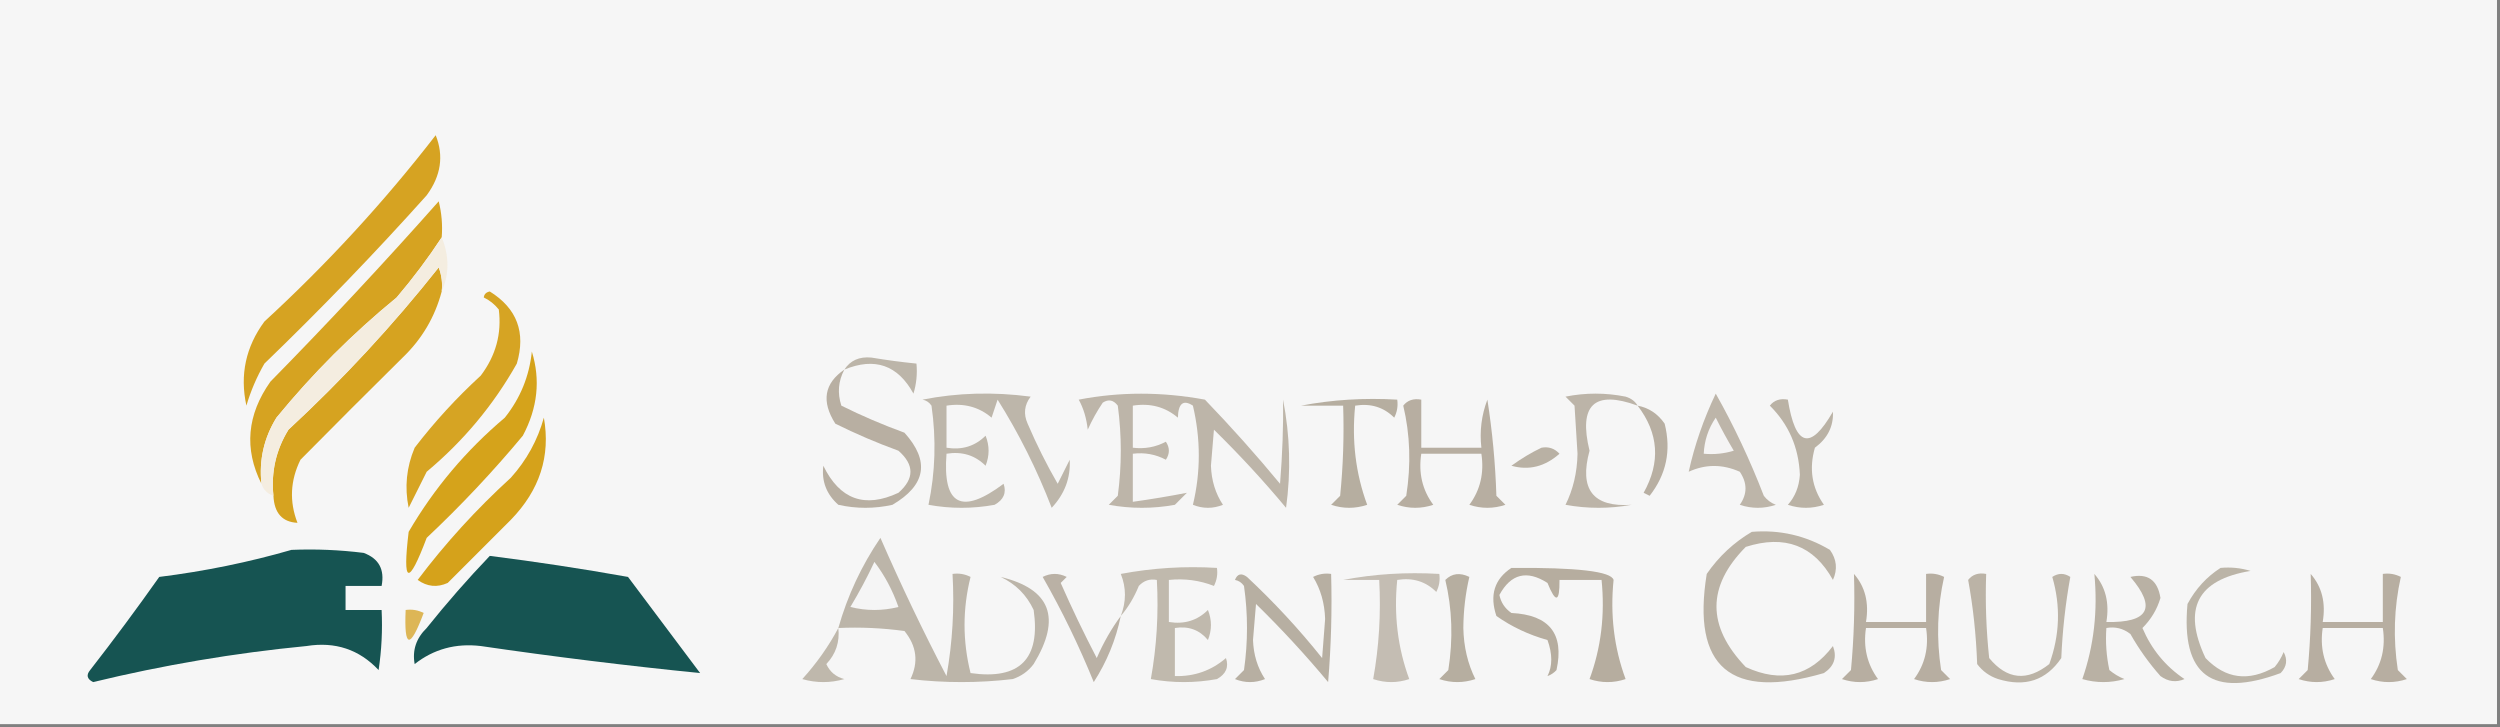
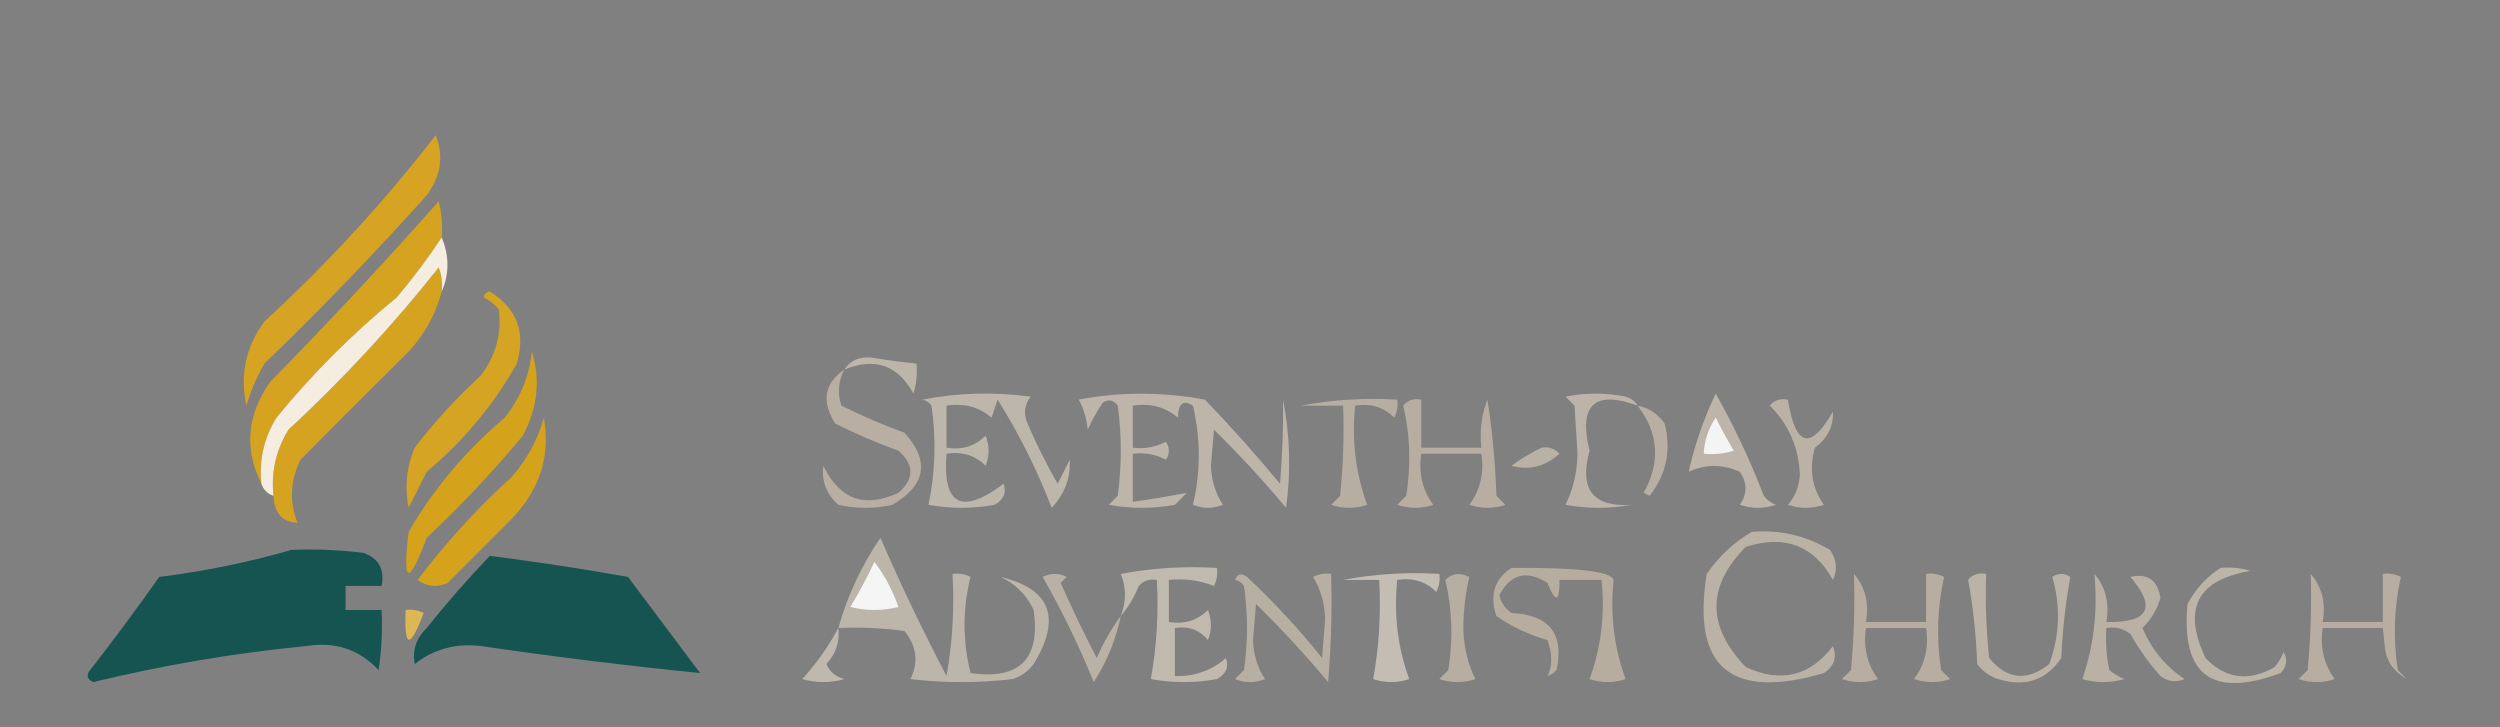
<svg xmlns="http://www.w3.org/2000/svg" version="1.1" width="416px" height="121px" style="shape-rendering:geometricPrecision; text-rendering:geometricPrecision; image-rendering:optimizeQuality; fill-rule:evenodd; clip-rule:evenodd">
  <rect width="100%" height="100%" fill="#808080" stroke="none" />
  <g>
-     <path style="opacity:1" fill="#f6f6f6" d="M -0.5,-0.5 C 138.167,-0.5 276.833,-0.5 415.5,-0.5C 415.5,39.833 415.5,80.167 415.5,120.5C 276.833,120.5 138.167,120.5 -0.5,120.5C -0.5,80.167 -0.5,39.833 -0.5,-0.5 Z" />
-   </g>
+     </g>
  <g>
    <path style="opacity:1" fill="#d6a322" d="M 72.5,22.5 C 73.876,25.933 73.376,29.266 71,32.5C 62.364,42.137 53.364,51.47 44,60.5C 42.725,62.717 41.725,65.051 41,67.5C 39.889,62.389 40.889,57.722 44,53.5C 54.443,43.897 63.943,33.563 72.5,22.5 Z" />
  </g>
  <g>
    <path style="opacity:1" fill="#d6a321" d="M 73.5,39.5 C 71.248,42.932 68.748,46.266 66,49.5C 58.667,55.5 52,62.167 46,69.5C 43.922,72.871 43.089,76.537 43.5,80.5C 40.596,74.688 41.096,69.021 45,63.5C 54.618,53.708 63.951,43.708 73,33.5C 73.496,35.473 73.662,37.473 73.5,39.5 Z" />
  </g>
  <g>
    <path style="opacity:1" fill="#d6a320" d="M 73.5,48.5 C 72.364,52.771 70.198,56.437 67,59.5C 61.248,65.184 55.581,70.85 50,76.5C 48.294,79.959 48.128,83.459 49.5,87C 46.969,86.872 45.635,85.372 45.5,82.5C 45.089,78.537 45.922,74.871 48,71.5C 57.069,63.101 65.402,54.101 73,44.5C 73.49,45.793 73.657,47.127 73.5,48.5 Z" />
  </g>
  <g>
    <path style="opacity:1" fill="#d6a423" d="M 80.5,49.5 C 80.56,48.957 80.893,48.624 81.5,48.5C 86.029,51.318 87.529,55.318 86,60.5C 82.13,67.376 77.13,73.376 71,78.5C 70,80.5 69,82.5 68,84.5C 67.299,81.072 67.632,77.738 69,74.5C 72.298,70.2 75.965,66.2 80,62.5C 82.505,59.181 83.505,55.514 83,51.5C 82.292,50.62 81.458,49.953 80.5,49.5 Z" />
  </g>
  <g>
    <path style="opacity:1" fill="#bcb5a9" d="M 140.5,61.5 C 141.492,59.974 142.992,59.307 145,59.5C 147.498,59.917 149.998,60.251 152.5,60.5C 152.66,62.199 152.494,63.866 152,65.5C 149.399,60.743 145.566,59.409 140.5,61.5 Z" />
  </g>
  <g>
    <path style="opacity:1" fill="#f4ede0" d="M 73.5,39.5 C 74.775,42.604 74.775,45.604 73.5,48.5C 73.657,47.127 73.49,45.793 73,44.5C 65.402,54.101 57.069,63.101 48,71.5C 45.922,74.871 45.089,78.537 45.5,82.5C 44.5,82.167 43.833,81.5 43.5,80.5C 43.089,76.537 43.922,72.871 46,69.5C 52,62.167 58.667,55.5 66,49.5C 68.748,46.266 71.248,42.932 73.5,39.5 Z" />
  </g>
  <g>
    <path style="opacity:1" fill="#b6aea0" d="M 216.5,67.5 C 221.64,66.512 226.974,66.179 232.5,66.5C 232.649,67.552 232.483,68.552 232,69.5C 230.246,67.75 228.079,67.083 225.5,67.5C 224.913,73.303 225.58,78.803 227.5,84C 225.5,84.667 223.5,84.667 221.5,84C 222,83.5 222.5,83 223,82.5C 223.499,77.511 223.666,72.511 223.5,67.5C 221.167,67.5 218.833,67.5 216.5,67.5 Z" />
  </g>
  <g>
    <path style="opacity:1" fill="#d5a31b" d="M 88.5,58.5 C 89.958,63.221 89.458,67.887 87,72.5C 82.033,78.469 76.7,84.135 71,89.5C 67.946,97.588 66.946,97.255 68,88.5C 72.206,81.288 77.539,74.955 84,69.5C 86.575,66.274 88.075,62.607 88.5,58.5 Z" />
  </g>
  <g>
    <path style="opacity:1" fill="#b7aea1" d="M 233.5,67.5 C 234.209,66.596 235.209,66.263 236.5,66.5C 236.5,69.167 236.5,71.833 236.5,74.5C 239.833,74.5 243.167,74.5 246.5,74.5C 246.187,71.753 246.52,69.087 247.5,66.5C 248.329,71.802 248.829,77.136 249,82.5C 249.5,83 250,83.5 250.5,84C 248.5,84.667 246.5,84.667 244.5,84C 246.321,81.544 246.988,78.711 246.5,75.5C 243.167,75.5 239.833,75.5 236.5,75.5C 236.012,78.711 236.679,81.544 238.5,84C 236.5,84.667 234.5,84.667 232.5,84C 233,83.5 233.5,83 234,82.5C 234.816,77.316 234.65,72.316 233.5,67.5 Z" />
  </g>
  <g>
    <path style="opacity:1" fill="#bcb4a8" d="M 272.5,67.5 C 265.298,64.864 262.632,67.364 264.5,75C 262.739,81.438 265.072,84.438 271.5,84C 267.833,84.667 264.167,84.667 260.5,84C 261.771,81.446 262.438,78.613 262.5,75.5C 262.333,72.833 262.167,70.167 262,67.5C 261.5,67 261,66.5 260.5,66C 263.833,65.333 267.167,65.333 270.5,66C 271.416,66.278 272.082,66.778 272.5,67.5 Z" />
  </g>
  <g>
    <path style="opacity:1" fill="#b8afa2" d="M 272.5,67.5 C 274.371,67.859 275.871,68.859 277,70.5C 278.114,74.95 277.28,78.95 274.5,82.5C 274.167,82.333 273.833,82.167 273.5,82C 276.343,76.922 276.01,72.088 272.5,67.5 Z" />
  </g>
  <g>
    <path style="opacity:1" fill="#bab2a5" d="M 294.5,67.5 C 295.209,66.596 296.209,66.263 297.5,66.5C 298.754,74.352 301.254,75.019 305,68.5C 305.115,70.938 304.115,72.938 302,74.5C 300.996,77.993 301.496,81.159 303.5,84C 301.5,84.667 299.5,84.667 297.5,84C 298.704,82.647 299.371,80.981 299.5,79C 299.305,74.451 297.638,70.618 294.5,67.5 Z" />
  </g>
  <g>
    <path style="opacity:1" fill="#b8afa2" d="M 140.5,61.5 C 139.489,63.402 139.322,65.402 140,67.5C 143.401,69.191 146.901,70.691 150.5,72C 154.758,76.721 154.091,80.721 148.5,84C 145.5,84.667 142.5,84.667 139.5,84C 137.522,82.245 136.689,80.078 137,77.5C 139.735,83.122 143.901,84.622 149.5,82C 152.167,79.667 152.167,77.333 149.5,75C 145.901,73.691 142.401,72.191 139,70.5C 136.643,66.8 137.143,63.8 140.5,61.5 Z" />
  </g>
  <g>
    <path style="opacity:1" fill="#bdb6aa" d="M 153.5,66.5 C 159.319,65.347 165.319,65.181 171.5,66C 170.446,67.388 170.28,68.888 171,70.5C 172.481,73.956 174.148,77.29 176,80.5C 176.667,79.167 177.333,77.833 178,76.5C 178.164,79.522 177.164,82.189 175,84.5C 172.562,78.167 169.562,72.167 166,66.5C 165.667,67.5 165.333,68.5 165,69.5C 162.894,67.709 160.394,67.042 157.5,67.5C 157.5,69.833 157.5,72.167 157.5,74.5C 160.079,74.917 162.246,74.25 164,72.5C 164.667,74.167 164.667,75.833 164,77.5C 162.246,75.75 160.079,75.083 157.5,75.5C 156.831,84.081 159.998,85.748 167,80.5C 167.507,81.996 167.007,83.163 165.5,84C 161.833,84.667 158.167,84.667 154.5,84C 155.639,78.584 155.806,73.084 155,67.5C 154.617,66.944 154.117,66.611 153.5,66.5 Z" />
  </g>
  <g>
    <path style="opacity:1" fill="#bdb5a9" d="M 179.5,66.5 C 186.344,65.181 193.344,65.181 200.5,66.5C 204.852,71.018 209.019,75.684 213,80.5C 213.397,75.564 213.564,70.897 213.5,66.5C 214.664,72.472 214.83,78.472 214,84.5C 210.233,79.977 206.233,75.643 202,71.5C 201.833,73.5 201.667,75.5 201.5,77.5C 201.59,79.964 202.257,82.13 203.5,84C 201.833,84.667 200.167,84.667 198.5,84C 199.806,78.554 199.806,73.054 198.5,67.5C 196.898,66.45 196.065,67.117 196,69.5C 193.894,67.709 191.394,67.042 188.5,67.5C 188.5,69.833 188.5,72.167 188.5,74.5C 190.467,74.739 192.301,74.406 194,73.5C 194.667,74.5 194.667,75.5 194,76.5C 192.301,75.594 190.467,75.261 188.5,75.5C 188.5,78.167 188.5,80.833 188.5,83.5C 191.596,83.065 194.596,82.565 197.5,82C 196.833,82.667 196.167,83.333 195.5,84C 191.833,84.667 188.167,84.667 184.5,84C 185,83.5 185.5,83 186,82.5C 186.667,77.5 186.667,72.5 186,67.5C 185.282,66.549 184.449,66.383 183.5,67C 182.54,68.419 181.707,69.919 181,71.5C 180.802,69.618 180.302,67.952 179.5,66.5 Z" />
  </g>
  <g>
    <path style="opacity:1" fill="#bdb5a9" d="M 285.5,65.5 C 288.524,70.858 291.191,76.525 293.5,82.5C 294.025,83.192 294.692,83.692 295.5,84C 293.5,84.667 291.5,84.667 289.5,84C 290.767,82.204 290.767,80.371 289.5,78.5C 286.628,77.218 283.795,77.218 281,78.5C 281.975,74.078 283.475,69.745 285.5,65.5 Z" />
  </g>
  <g>
    <path style="opacity:1" fill="#f5f4f4" d="M 285.5,69.5 C 286.391,71.29 287.391,73.124 288.5,75C 286.866,75.493 285.199,75.66 283.5,75.5C 283.604,73.297 284.27,71.297 285.5,69.5 Z" />
  </g>
  <g>
    <path style="opacity:1" fill="#b9b1a4" d="M 256.5,74.5 C 257.675,74.281 258.675,74.614 259.5,75.5C 257.071,77.653 254.404,78.319 251.5,77.5C 253.145,76.304 254.811,75.304 256.5,74.5 Z" />
  </g>
  <g>
    <path style="opacity:1" fill="#d5a21b" d="M 90.5,69.5 C 91.638,75.898 89.805,81.564 85,86.5C 81.5,90 78,93.5 74.5,97C 72.741,97.797 71.075,97.631 69.5,96.5C 74.113,90.384 79.28,84.718 85,79.5C 87.622,76.589 89.455,73.256 90.5,69.5 Z" />
  </g>
  <g>
    <path style="opacity:1" fill="#165452" d="M 48.5,91.5 C 52.514,91.335 56.514,91.501 60.5,92C 63.035,92.928 64.035,94.761 63.5,97.5C 61.5,97.5 59.5,97.5 57.5,97.5C 57.5,98.833 57.5,100.167 57.5,101.5C 59.5,101.5 61.5,101.5 63.5,101.5C 63.665,104.85 63.498,108.183 63,111.5C 59.778,108.069 55.778,106.735 51,107.5C 39.021,108.663 27.187,110.663 15.5,113.5C 14.479,112.998 14.312,112.332 15,111.5C 18.955,106.422 22.789,101.256 26.5,96C 34.078,95.052 41.411,93.552 48.5,91.5 Z" />
  </g>
  <g>
    <path style="opacity:1" fill="#165452" d="M 81.5,92.5 C 89.187,93.47 96.854,94.637 104.5,96C 108.5,101.333 112.5,106.667 116.5,112C 104.339,110.78 92.172,109.28 80,107.5C 75.841,107.007 72.174,108.007 69,110.5C 68.582,108.212 69.249,106.212 71,104.5C 74.336,100.332 77.836,96.332 81.5,92.5 Z" />
  </g>
  <g>
    <path style="opacity:1" fill="#c0b9ad" d="M 186.5,102.5 C 187.42,100.119 187.42,97.786 186.5,95.5C 191.792,94.505 197.125,94.172 202.5,94.5C 202.649,95.552 202.483,96.552 202,97.5C 199.619,96.565 197.119,96.232 194.5,96.5C 194.5,98.833 194.5,101.167 194.5,103.5C 197.079,103.917 199.246,103.25 201,101.5C 201.667,103.167 201.667,104.833 201,106.5C 199.599,104.808 197.766,104.141 195.5,104.5C 195.5,107.167 195.5,109.833 195.5,112.5C 198.747,112.585 201.581,111.585 204,109.5C 204.507,110.996 204.007,112.163 202.5,113C 198.833,113.667 195.167,113.667 191.5,113C 192.473,107.593 192.807,102.093 192.5,96.5C 191.325,96.281 190.325,96.614 189.5,97.5C 188.725,99.396 187.725,101.063 186.5,102.5 Z" />
  </g>
  <g>
    <path style="opacity:1" fill="#b6ad9f" d="M 251.5,94.5 C 262.444,94.413 268.111,95.079 268.5,96.5C 267.913,102.303 268.58,107.803 270.5,113C 268.5,113.667 266.5,113.667 264.5,113C 266.42,107.803 267.087,102.303 266.5,96.5C 264.167,96.5 261.833,96.5 259.5,96.5C 259.541,100.243 258.874,100.41 257.5,97C 254.078,94.809 251.411,95.476 249.5,99C 249.759,100.261 250.426,101.261 251.5,102C 257.824,102.311 260.324,105.477 259,111.5C 258.586,111.957 258.086,112.291 257.5,112.5C 258.343,110.839 258.343,108.839 257.5,106.5C 254.401,105.638 251.567,104.305 249,102.5C 247.837,99.029 248.67,96.362 251.5,94.5 Z" />
  </g>
  <g>
    <path style="opacity:1" fill="#bab2a5" d="M 291.5,88.5 C 296.155,88.117 300.488,89.117 304.5,91.5C 305.631,93.075 305.798,94.741 305,96.5C 301.82,90.766 296.987,88.933 290.5,91C 283.998,97.56 283.998,104.226 290.5,111C 296.354,113.694 301.188,112.527 305,107.5C 305.711,109.367 305.211,110.867 303.5,112C 287.98,116.538 281.48,111.038 284,95.5C 286.015,92.588 288.515,90.255 291.5,88.5 Z" />
  </g>
  <g>
    <path style="opacity:1" fill="#b6aea0" d="M 240.5,96.5 C 241.601,95.402 242.934,95.235 244.5,96C 243.857,98.746 243.524,101.579 243.5,104.5C 243.562,107.613 244.229,110.446 245.5,113C 243.5,113.667 241.5,113.667 239.5,113C 240,112.5 240.5,112 241,111.5C 241.816,106.316 241.65,101.316 240.5,96.5 Z" />
  </g>
  <g>
-     <path style="opacity:1" fill="#b7aea1" d="M 384.5,95.5 C 386.369,97.635 387.036,100.302 386.5,103.5C 389.833,103.5 393.167,103.5 396.5,103.5C 396.5,100.833 396.5,98.167 396.5,95.5C 397.552,95.35 398.552,95.517 399.5,96C 398.363,101.082 398.196,106.249 399,111.5C 399.5,112 400,112.5 400.5,113C 398.5,113.667 396.5,113.667 394.5,113C 396.321,110.544 396.988,107.711 396.5,104.5C 393.167,104.5 389.833,104.5 386.5,104.5C 386.02,107.685 386.686,110.519 388.5,113C 386.5,113.667 384.5,113.667 382.5,113C 383,112.5 383.5,112 384,111.5C 384.499,106.177 384.666,100.844 384.5,95.5 Z" />
+     <path style="opacity:1" fill="#b7aea1" d="M 384.5,95.5 C 386.369,97.635 387.036,100.302 386.5,103.5C 389.833,103.5 393.167,103.5 396.5,103.5C 396.5,100.833 396.5,98.167 396.5,95.5C 397.552,95.35 398.552,95.517 399.5,96C 398.363,101.082 398.196,106.249 399,111.5C 399.5,112 400,112.5 400.5,113C 396.321,110.544 396.988,107.711 396.5,104.5C 393.167,104.5 389.833,104.5 386.5,104.5C 386.02,107.685 386.686,110.519 388.5,113C 386.5,113.667 384.5,113.667 382.5,113C 383,112.5 383.5,112 384,111.5C 384.499,106.177 384.666,100.844 384.5,95.5 Z" />
  </g>
  <g>
    <path style="opacity:1" fill="#c4bdb3" d="M 223.5,96.5 C 228.64,95.512 233.974,95.179 239.5,95.5C 239.649,96.552 239.483,97.552 239,98.5C 237.246,96.75 235.079,96.083 232.5,96.5C 231.913,102.303 232.58,107.803 234.5,113C 232.5,113.667 230.5,113.667 228.5,113C 229.473,107.593 229.807,102.093 229.5,96.5C 227.5,96.5 225.5,96.5 223.5,96.5 Z" />
  </g>
  <g>
    <path style="opacity:1" fill="#b7aea1" d="M 308.5,95.5 C 310.369,97.635 311.036,100.302 310.5,103.5C 313.833,103.5 317.167,103.5 320.5,103.5C 320.5,100.833 320.5,98.167 320.5,95.5C 321.552,95.35 322.552,95.517 323.5,96C 322.363,101.082 322.196,106.249 323,111.5C 323.5,112 324,112.5 324.5,113C 322.5,113.667 320.5,113.667 318.5,113C 320.321,110.544 320.988,107.711 320.5,104.5C 317.167,104.5 313.833,104.5 310.5,104.5C 310.02,107.685 310.686,110.519 312.5,113C 310.5,113.667 308.5,113.667 306.5,113C 307,112.5 307.5,112 308,111.5C 308.499,106.177 308.666,100.844 308.5,95.5 Z" />
  </g>
  <g>
    <path style="opacity:1" fill="#ddb656" d="M 67.5,101.5 C 68.552,101.351 69.552,101.517 70.5,102C 68.216,108.091 67.216,107.925 67.5,101.5 Z" />
  </g>
  <g>
    <path style="opacity:1" fill="#bab1a5" d="M 186.5,102.5 C 185.685,106.446 184.185,110.113 182,113.5C 179.541,107.441 176.708,101.608 173.5,96C 174.833,95.333 176.167,95.333 177.5,96C 177.167,96.333 176.833,96.667 176.5,97C 178.36,101.221 180.36,105.388 182.5,109.5C 183.604,106.95 184.937,104.617 186.5,102.5 Z" />
  </g>
  <g>
    <path style="opacity:1" fill="#b7afa2" d="M 205.5,96.5 C 205.897,95.475 206.563,95.308 207.5,96C 212.015,100.215 216.182,104.715 220,109.5C 220.167,107.333 220.333,105.167 220.5,103C 220.419,100.375 219.752,98.041 218.5,96C 219.448,95.517 220.448,95.35 221.5,95.5C 221.666,101.509 221.499,107.509 221,113.5C 217.233,108.977 213.233,104.643 209,100.5C 208.833,102.5 208.667,104.5 208.5,106.5C 208.59,108.964 209.257,111.13 210.5,113C 208.833,113.667 207.167,113.667 205.5,113C 206,112.5 206.5,112 207,111.5C 207.667,106.833 207.667,102.167 207,97.5C 206.617,96.944 206.117,96.611 205.5,96.5 Z" />
  </g>
  <g>
    <path style="opacity:1" fill="#bbb4a7" d="M 369.5,94.5 C 371.199,94.34 372.866,94.507 374.5,95C 365.618,96.463 363.118,101.296 367,109.5C 370.337,112.97 374.17,113.47 378.5,111C 379.126,110.25 379.626,109.416 380,108.5C 380.684,109.784 380.517,110.951 379.5,112C 368.074,116.224 362.907,112.39 364,100.5C 365.36,97.977 367.193,95.977 369.5,94.5 Z" />
  </g>
  <g>
    <path style="opacity:1" fill="#b9b1a4" d="M 348.5,95.5 C 350.369,97.635 351.036,100.302 350.5,103.5C 357.564,103.648 358.897,101.148 354.5,96C 357.353,95.341 359.02,96.508 359.5,99.5C 358.935,101.405 357.935,103.071 356.5,104.5C 358.019,108.058 360.352,110.891 363.5,113C 362.101,113.595 360.768,113.428 359.5,112.5C 357.588,110.343 355.921,108.009 354.5,105.5C 353.311,104.571 351.978,104.238 350.5,104.5C 350.337,106.857 350.503,109.19 351,111.5C 351.75,112.126 352.584,112.626 353.5,113C 351.167,113.667 348.833,113.667 346.5,113C 348.425,107.464 349.092,101.631 348.5,95.5 Z" />
  </g>
  <g>
    <path style="opacity:1" fill="#bbb3a6" d="M 327.5,96.5 C 328.209,95.596 329.209,95.263 330.5,95.5C 330.334,100.179 330.501,104.845 331,109.5C 333.971,113.092 337.304,113.425 341,110.5C 342.748,105.701 342.915,100.868 341.5,96C 342.5,95.333 343.5,95.333 344.5,96C 343.697,100.414 343.197,104.914 343,109.5C 340.487,113.212 336.987,114.378 332.5,113C 331.069,112.535 329.903,111.701 329,110.5C 328.826,105.649 328.326,100.982 327.5,96.5 Z" />
  </g>
  <g>
    <path style="opacity:1" fill="#bfb8ac" d="M 139.5,104.5 C 139.753,106.827 139.086,108.827 137.5,110.5C 138.09,111.799 139.09,112.632 140.5,113C 138.167,113.667 135.833,113.667 133.5,113C 135.891,110.363 137.891,107.53 139.5,104.5 Z" />
  </g>
  <g>
    <path style="opacity:1" fill="#bcb5a9" d="M 139.5,104.5 C 141.018,99.13 143.351,94.13 146.5,89.5C 149.928,97.353 153.594,105.02 157.5,112.5C 158.495,106.872 158.829,101.206 158.5,95.5C 159.552,95.35 160.552,95.517 161.5,96C 160.167,101.333 160.167,106.667 161.5,112C 169.667,113.167 173.167,109.667 172,101.5C 170.833,99 169,97.167 166.5,96C 174.843,98.004 176.676,102.838 172,110.5C 171.097,111.701 169.931,112.535 168.5,113C 162.833,113.667 157.167,113.667 151.5,113C 152.87,110.167 152.536,107.5 150.5,105C 146.848,104.501 143.182,104.335 139.5,104.5 Z" />
  </g>
  <g>
    <path style="opacity:1" fill="#f5f5f5" d="M 145.5,93.5 C 147.201,95.731 148.534,98.231 149.5,101C 146.833,101.667 144.167,101.667 141.5,101C 142.973,98.552 144.307,96.052 145.5,93.5 Z" />
  </g>
</svg>